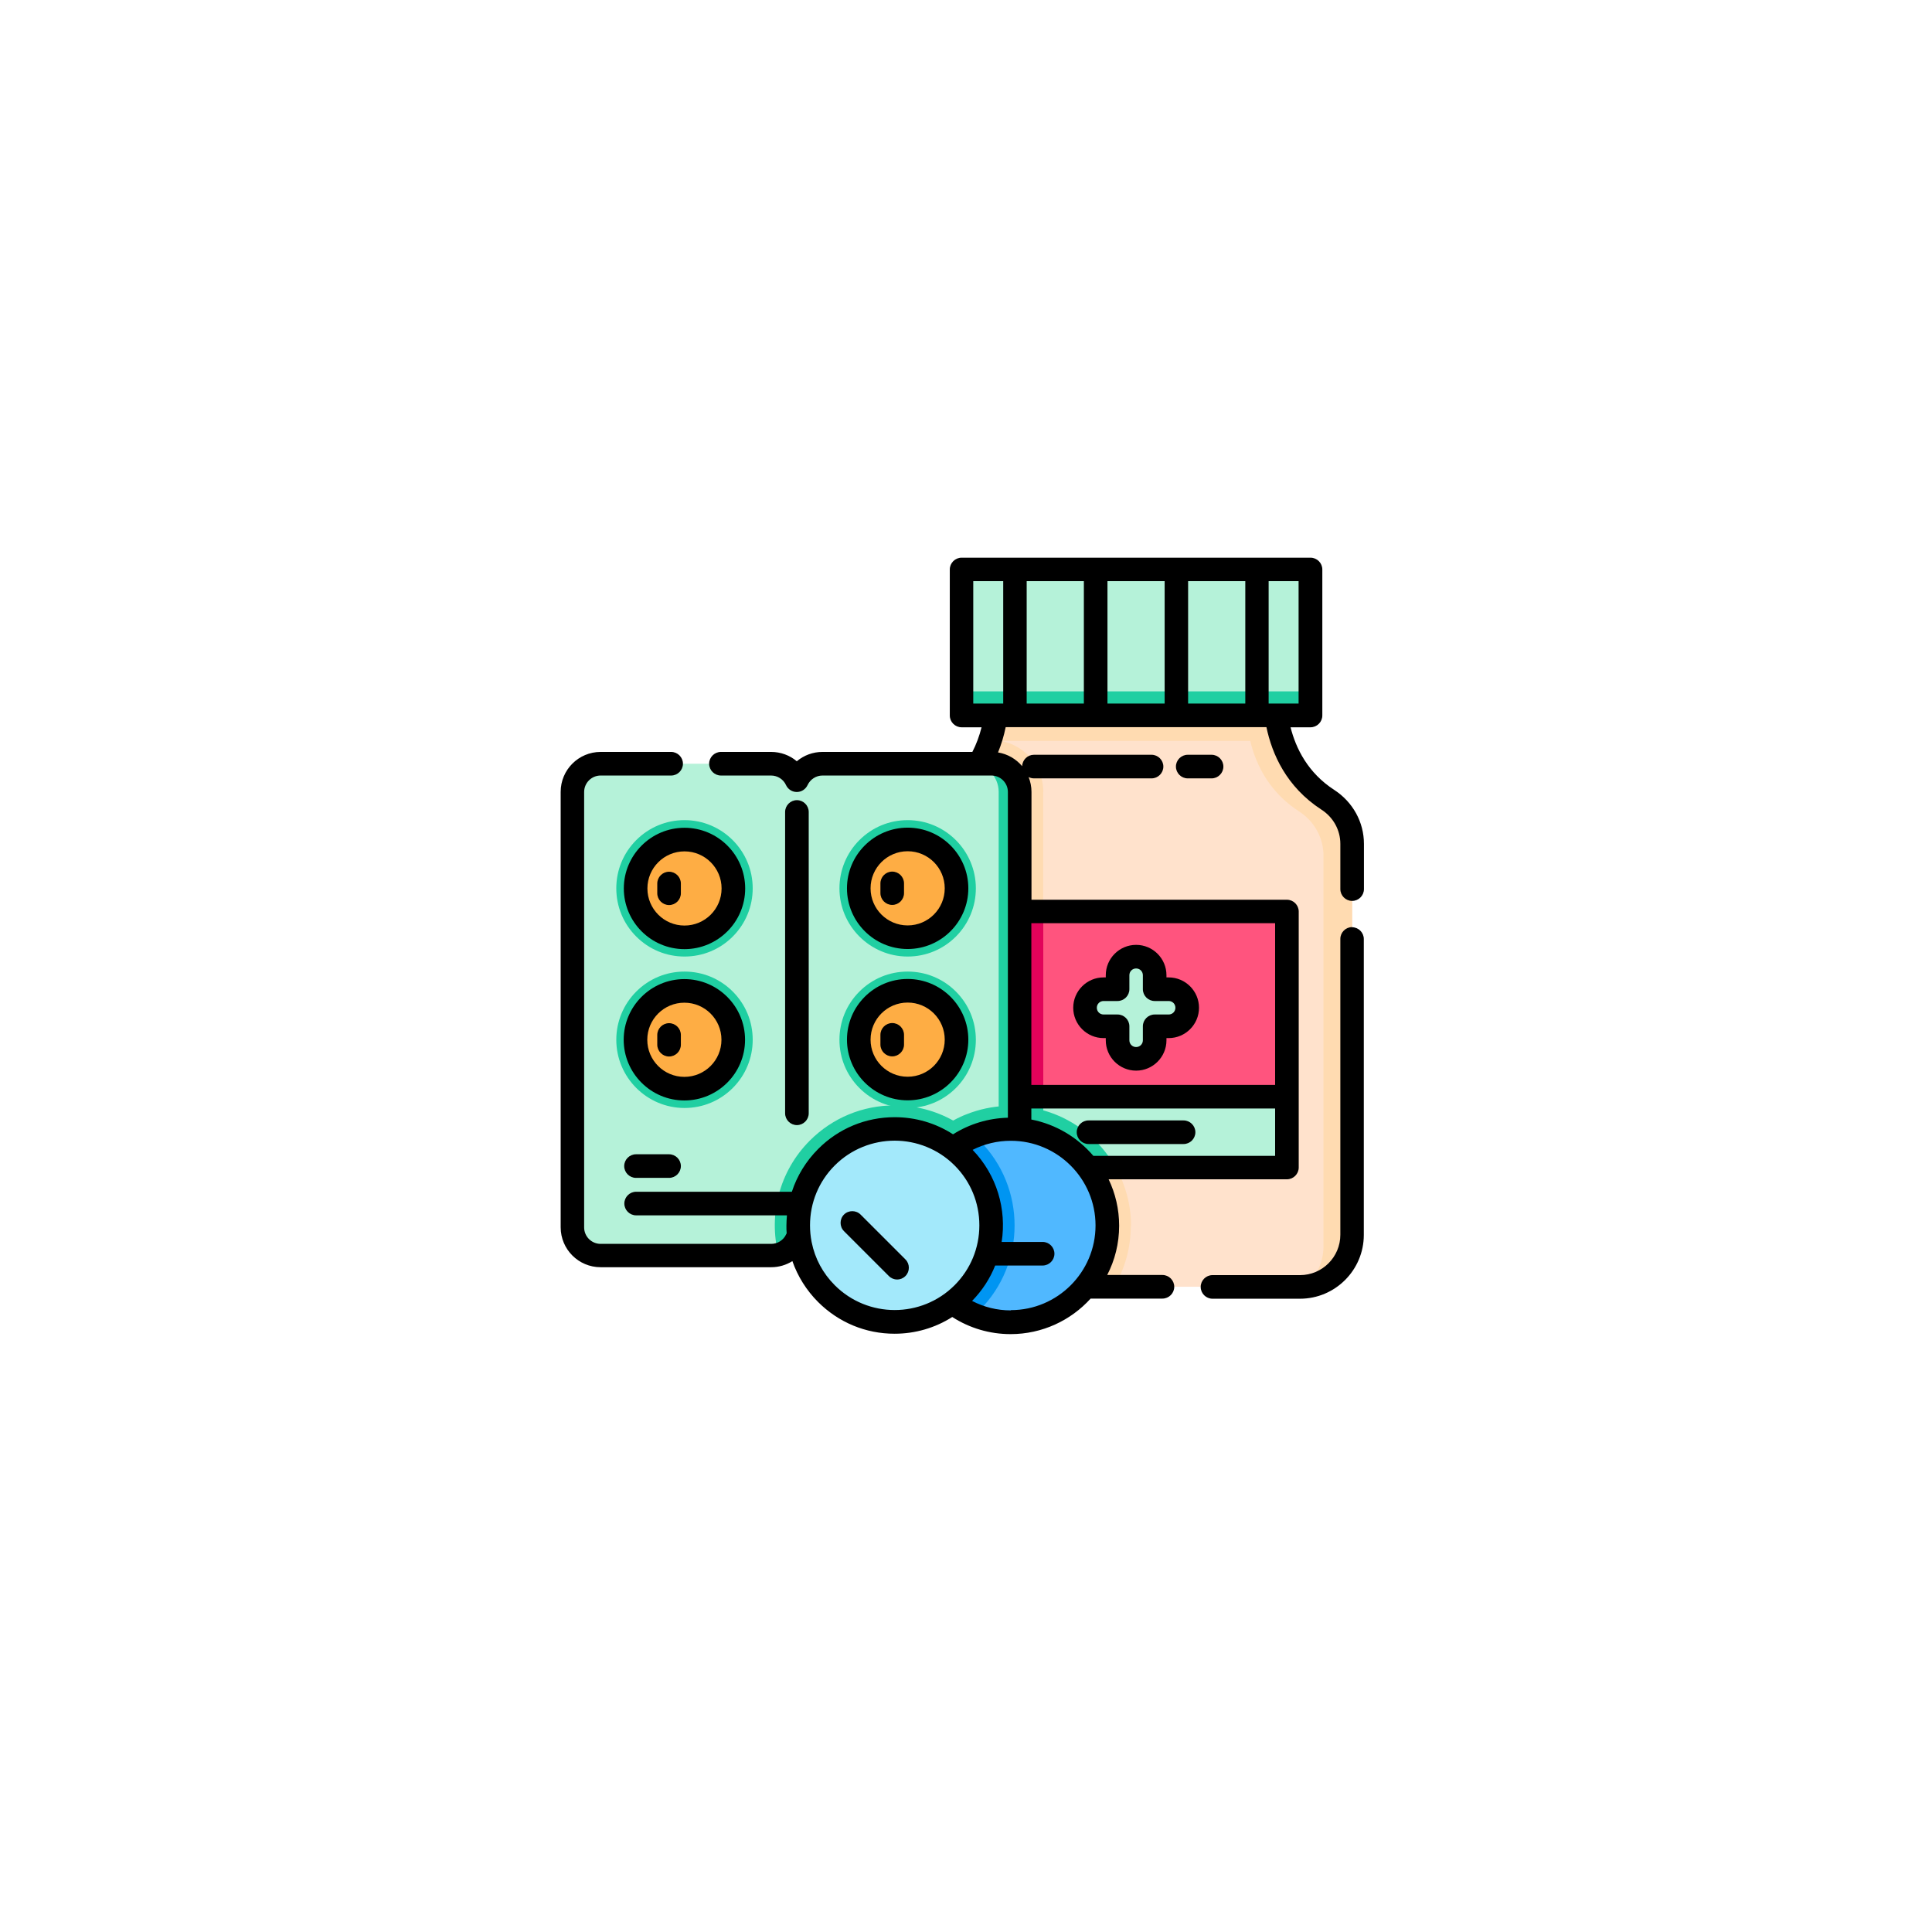
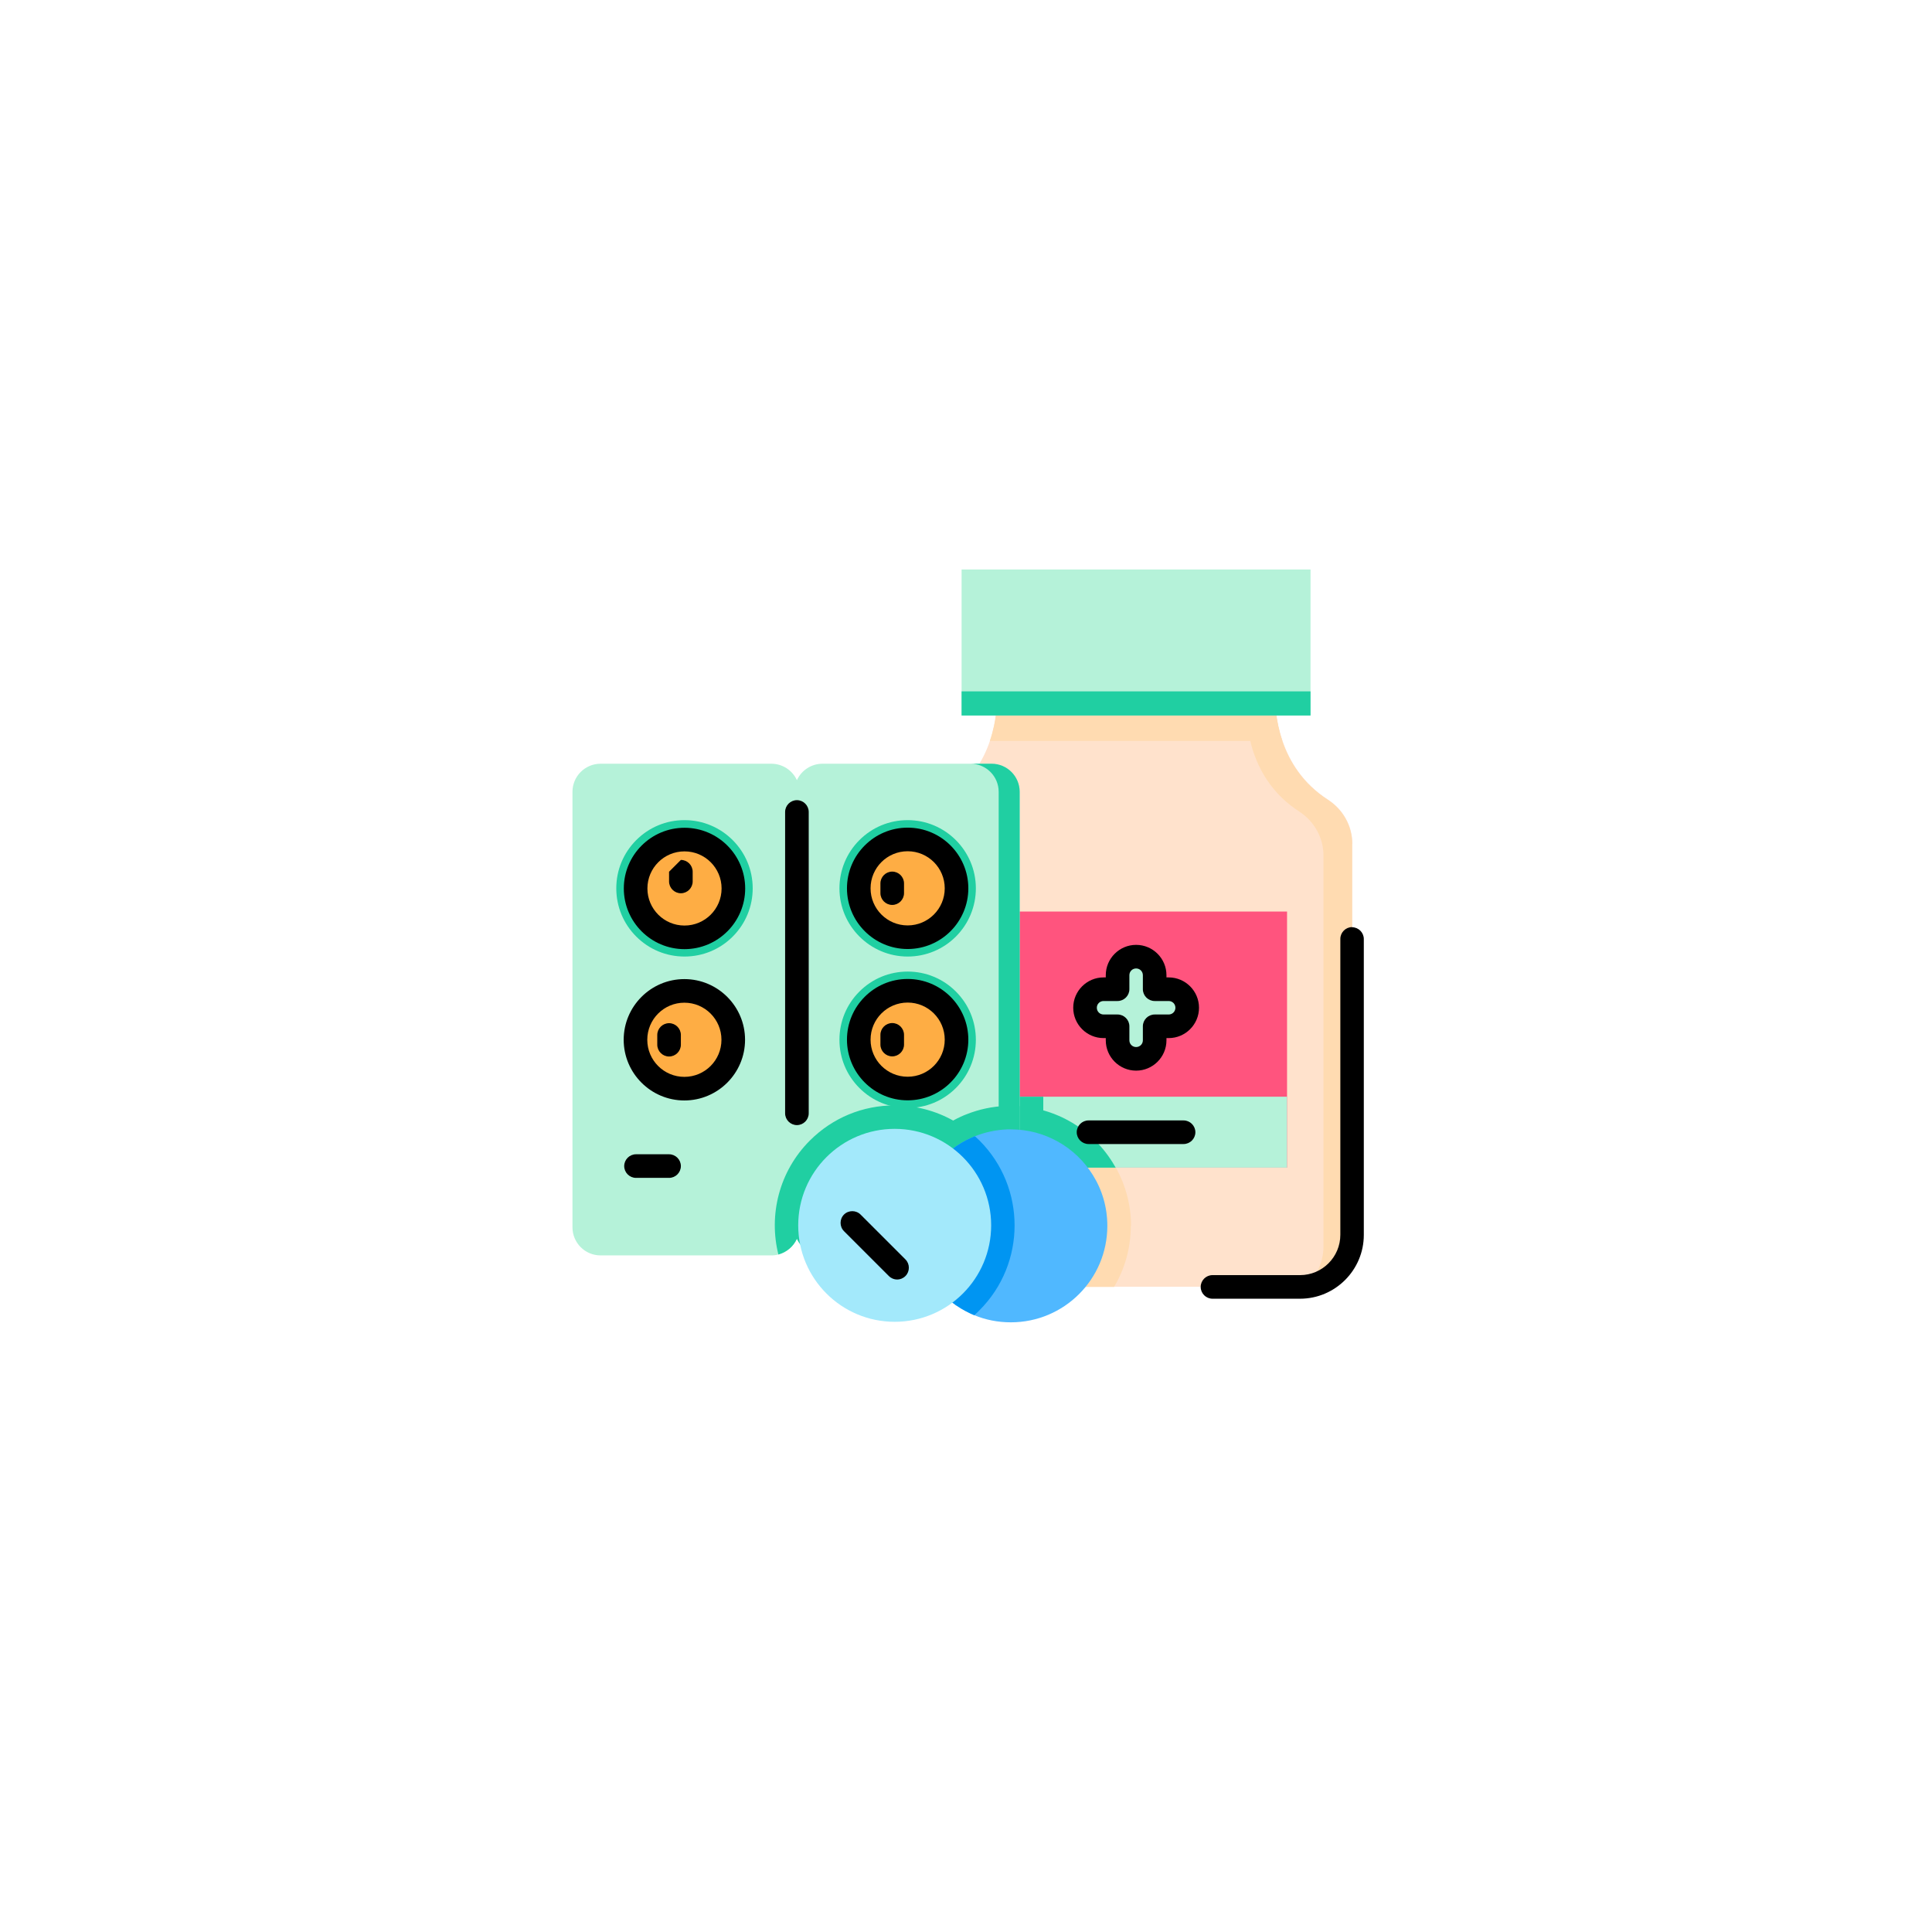
<svg xmlns="http://www.w3.org/2000/svg" id="Capa_2" data-name="Capa 2" viewBox="0 0 149 149">
  <defs>
    <style>
      .cls-1 {
        fill: #0095f2;
      }

      .cls-2 {
        fill: #ff547e;
      }

      .cls-3 {
        fill: #ffdbb1;
      }

      .cls-4 {
        fill: #ffe2cc;
      }

      .cls-5 {
        fill: #fead44;
      }

      .cls-6 {
        fill: #b5f2d9;
      }

      .cls-7 {
        fill: #a3e9fb;
      }

      .cls-8 {
        fill: #e2035a;
      }

      .cls-9 {
        fill: #20cfa2;
      }

      .cls-10 {
        fill: #50b8ff;
      }

      .cls-11 {
        fill: #fff;
        filter: url(#drop-shadow-1);
      }
    </style>
    <filter id="drop-shadow-1" filterUnits="userSpaceOnUse">
      <feOffset dx="0" dy="3.18" />
      <feGaussianBlur result="blur" stdDeviation="5.89" />
      <feFlood flood-color="#666565" flood-opacity=".3" />
      <feComposite in2="blur" operator="in" />
      <feComposite in="SourceGraphic" />
    </filter>
  </defs>
  <g id="Capa_1-2" data-name="Capa 1">
    <g>
      <circle class="cls-11" cx="74.21" cy="70.81" r="56.16" />
      <g>
        <path class="cls-4" d="m104.28,65.08v30.15c0,2.22-1.8,4.01-4.01,4.01h-25.3c-.78,0-1.51-.22-2.12-.61-1.14-.71-1.89-1.97-1.89-3.41v-30.15c0-1.38.72-2.65,1.88-3.4,1.94-1.25,2.97-2.95,3.51-4.54,0-.02.01-.04.02-.06.52-1.54.57-2.97.55-3.76h21.42c-.02.8.03,2.26.57,3.82.54,1.59,1.57,3.29,3.51,4.54,1.16.75,1.88,2.02,1.88,3.4Z" />
        <g>
-           <path class="cls-3" d="m80.45,61.07v33.58c0,2.2-1.79,3.99-3.99,3.99h-3.62c-1.14-.71-1.89-1.97-1.89-3.41v-30.15c0-1.38.72-2.65,1.88-3.4,1.94-1.25,2.97-2.95,3.51-4.54,0-.02.01-.04.02-.06h.11c2.2,0,3.99,1.79,3.99,3.99Z" />
          <path class="cls-3" d="m87.21,94.54c0,1.72-.47,3.33-1.29,4.71h-10.96c-2.22,0-4.01-1.8-4.01-4.01v-6.73c.65-.75,1.42-1.41,2.29-1.93.28-.17.56-.31.84-.44.16-.07.3-.14.45-.19.98-.39,2.01-.61,3.08-.65h.04c.11,0,.21,0,.32,0,3.21,0,6.15,1.63,7.85,4.35.92,1.47,1.41,3.16,1.41,4.9Z" />
          <path class="cls-3" d="m76.34,57.14c.53-1.57.59-3.02.57-3.82h21.42c-.02.8.03,2.26.57,3.82h-22.55Z" />
          <path class="cls-3" d="m104.28,65.08v30.15c0,2.1-1.62,3.83-3.67,4,.89-.74,1.46-1.85,1.46-3.1v-30.15c0-1.38-.72-2.65-1.88-3.4-3.85-2.49-4.12-6.75-4.08-8.36v-.9h2.21c-.05,1.61.23,5.87,4.08,8.36,1.16.75,1.88,2.02,1.88,3.4Z" />
        </g>
        <rect class="cls-6" x="74.16" y="43.92" width="26.91" height="11.26" />
        <rect class="cls-9" x="74.16" y="53.32" width="26.91" height="1.86" />
        <rect class="cls-2" x="75.98" y="70.3" width="23.28" height="19.75" />
-         <rect class="cls-8" x="75.98" y="70.3" width="4.48" height="19.75" />
        <rect class="cls-6" x="75.98" y="84.58" width="23.28" height="5.47" />
        <g>
          <rect class="cls-9" x="75.98" y="84.58" width="4.48" height="5.47" />
          <path class="cls-9" d="m86.05,90.05h-10.08v-4.55c.53-.12,1.07-.18,1.62-.21h.04c.11,0,.21,0,.32,0,3.21,0,6.15,1.63,7.85,4.35.09.14.17.28.25.42Z" />
        </g>
        <g>
          <path class="cls-6" d="m90.12,76.3h-1.08v-1.08c0-.79-.64-1.43-1.43-1.43h0c-.79,0-1.43.64-1.43,1.43v1.08h-1.08c-.79,0-1.43.64-1.43,1.43h0c0,.79.64,1.43,1.43,1.43h1.08v1.08c0,.79.64,1.43,1.43,1.43h0c.79,0,1.43-.64,1.43-1.43v-1.08h1.08c.79,0,1.43-.64,1.43-1.43h0c0-.79-.64-1.43-1.43-1.43Z" />
          <path class="cls-6" d="m78.64,61.07v33.58c0,1.2-.97,2.17-2.17,2.17h-13.03c-.88,0-1.63-.52-1.98-1.28-.27.59-.79,1.04-1.43,1.21-.17.05-.36.07-.55.07h-13.16c-1.2,0-2.17-.97-2.17-2.17v-33.58c0-1.2.97-2.17,2.17-2.17h13.16c.88,0,1.64.52,1.98,1.27.34-.75,1.1-1.27,1.98-1.27h13.03c1.2,0,2.17.97,2.17,2.17Z" />
        </g>
        <g>
          <path class="cls-9" d="m78.64,85.31v9.34c0,1.2-.97,2.17-2.17,2.17h-13.03c-.88,0-1.63-.52-1.98-1.28-.27.59-.79,1.04-1.43,1.21-.76-3.05.05-6.41,2.43-8.79,1.75-1.75,4.07-2.71,6.54-2.71,1.6,0,3.15.41,4.51,1.17.19-.11.38-.2.57-.29.16-.07.3-.14.45-.19.98-.39,2.01-.61,3.08-.65h.04c.11,0,.21,0,.32,0,.23,0,.46,0,.68.03Z" />
          <path class="cls-9" d="m78.64,61.07v33.58c0,1.2-.97,2.17-2.17,2.17h-1.62c1.2,0,2.17-.97,2.17-2.17v-33.58c0-1.2-.97-2.17-2.17-2.17h1.62c1.2,0,2.17.97,2.17,2.17Z" />
          <path class="cls-9" d="m56.51,72.23c-.99.99-2.31,1.54-3.72,1.54s-2.73-.55-3.72-1.54c-.99-.99-1.54-2.31-1.54-3.72s.55-2.73,1.54-3.72c.99-.99,2.31-1.54,3.72-1.54,2.9,0,5.26,2.36,5.26,5.26,0,1.4-.55,2.73-1.54,3.72Z" />
        </g>
        <circle class="cls-5" cx="52.79" cy="68.51" r="3.77" />
-         <path class="cls-9" d="m56.51,83.91c-.99.99-2.31,1.54-3.72,1.54-2.9,0-5.26-2.36-5.26-5.26,0-1.4.55-2.73,1.54-3.72.99-.99,2.31-1.54,3.72-1.54s2.73.55,3.72,1.54c.99.99,1.54,2.31,1.54,3.72,0,1.4-.55,2.73-1.54,3.72Z" />
        <circle class="cls-5" cx="52.79" cy="80.19" r="3.77" />
        <path class="cls-9" d="m73.72,72.23c-.99.99-2.31,1.54-3.72,1.54-2.9,0-5.26-2.36-5.26-5.26,0-1.4.55-2.73,1.54-3.72.99-.99,2.31-1.54,3.72-1.54,2.9,0,5.26,2.36,5.26,5.26,0,1.4-.55,2.73-1.54,3.72Z" />
        <circle class="cls-5" cx="70" cy="68.51" r="3.77" />
        <path class="cls-9" d="m73.72,83.91c-.99.99-2.31,1.54-3.72,1.54s-2.73-.55-3.72-1.54c-.99-.99-1.54-2.31-1.54-3.72s.55-2.73,1.54-3.72,2.31-1.54,3.72-1.54,2.73.55,3.72,1.54c.99.99,1.54,2.31,1.54,3.72,0,1.4-.55,2.73-1.54,3.72Z" />
        <circle class="cls-5" cx="70" cy="80.19" r="3.77" />
        <path class="cls-10" d="m85.4,94.54c0,4.11-3.33,7.44-7.44,7.44-1,0-1.95-.19-2.82-.55-.12-.05-.24-.1-.36-.16-.23-.11-.45-.23-.67-.36-2.16-1.3-3.6-3.67-3.6-6.38s1.46-5.1,3.65-6.4c.22-.13.44-.25.67-.35.12-.05.24-.11.36-.15.77-.31,1.61-.49,2.48-.53.1,0,.19,0,.29,0,2.66,0,5,1.4,6.31,3.5.72,1.14,1.13,2.49,1.13,3.94Z" />
        <path class="cls-1" d="m75.54,101.05c-.13.13-.26.26-.4.38-.12-.05-.24-.1-.36-.16-.23-.11-.45-.23-.67-.36-2.16-1.3-3.6-3.67-3.6-6.38s1.46-5.1,3.65-6.4c.22-.13.44-.25.67-.35.12-.05.24-.11.36-.15.12.11.24.22.35.33,3.61,3.61,3.61,9.48,0,13.09Z" />
        <circle class="cls-7" cx="69" cy="94.5" r="7.44" />
        <path d="m104.28,71.5c-.5,0-.91.41-.91.91v22.82c0,1.71-1.39,3.11-3.11,3.11h-6.75c-.5,0-.91.41-.91.91s.41.91.91.91h6.75c2.71,0,4.92-2.21,4.92-4.92v-22.82c0-.5-.41-.91-.91-.91Z" />
-         <path d="m89.68,98.33h-4.29c.59-1.14.92-2.43.92-3.8,0-1.28-.29-2.49-.81-3.58h13.75c.5,0,.91-.41.91-.91v-5.46s0,0,0,0,0,0,0,0v-14.28c0-.5-.41-.91-.91-.91h-19.7v-8.32c0-.4-.08-.78-.22-1.14.12.06.26.1.41.1h9.07c.5,0,.91-.41.91-.91s-.41-.91-.91-.91h-9.07c-.49,0-.89.39-.91.88-.46-.55-1.12-.94-1.86-1.06.25-.61.45-1.26.59-1.95h20.11c.43,2.06,1.53,4.6,4.24,6.36.92.59,1.46,1.58,1.46,2.64v3.49c0,.5.41.91.91.91s.91-.41.91-.91v-3.49c0-1.68-.86-3.23-2.29-4.16-2.04-1.32-2.96-3.21-3.37-4.83h1.54c.5,0,.91-.41.91-.91v-11.26c0-.5-.41-.91-.91-.91h-26.91c-.5,0-.91.41-.91.91v11.26c0,.5.41.91.91.91h1.54c-.17.68-.41,1.32-.71,1.9h-11.56c-.74,0-1.43.26-1.98.72-.54-.46-1.24-.72-1.98-.72h-3.87c-.5,0-.91.41-.91.91s.41.91.91.91h3.87c.49,0,.95.29,1.15.74.15.32.47.53.83.53h0c.36,0,.68-.21.83-.53.21-.45.66-.74,1.15-.74h13.03c.7,0,1.27.57,1.27,1.27v25.12c-1.51.04-2.96.48-4.23,1.28-1.33-.86-2.88-1.32-4.5-1.32-2.23,0-4.33.87-5.9,2.45-.94.94-1.63,2.07-2.03,3.3h-12.01c-.5,0-.91.41-.91.91s.41.91.91.91h11.63c-.02.26-.04.52-.04.79,0,.2,0,.39.02.59-.01.03-.03.05-.04.08-.2.45-.66.74-1.15.74h-13.16c-.7,0-1.27-.57-1.27-1.27v-33.58c0-.7.57-1.27,1.27-1.27h5.44c.5,0,.91-.41.91-.91s-.41-.91-.91-.91h-5.44c-1.7,0-3.08,1.38-3.08,3.08v33.58c0,1.7,1.38,3.08,3.08,3.08h13.16c.59,0,1.15-.17,1.63-.47.41,1.17,1.08,2.25,1.98,3.15,1.58,1.58,3.67,2.45,5.9,2.45,1.6,0,3.13-.45,4.45-1.29,1.34.86,2.89,1.32,4.5,1.32,2.44,0,4.65-1.06,6.17-2.74h5.54c.5,0,.91-.41.91-.91,0-.5-.41-.91-.91-.91Zm.14-44.07h-4.41v-9.44h4.41v9.44h0Zm1.81-9.44h4.41v9.44h-4.41v-9.44h0Zm-8.04,9.44h-4.41v-9.44h4.41v9.44Zm16.56,0h-2.31v-9.44h2.31v9.44h0Zm-25.09-9.44h2.31v9.44h-2.31v-9.44Zm9.26,44.32c-1.21-1.42-2.88-2.43-4.78-2.8v-.85h18.8v3.65h-14.02Zm14.02-17.94v12.47h-18.8v-12.47h18.8Zm-33.96,27.92c-.92-.92-1.53-2.06-1.78-3.31,0-.02,0-.03-.01-.05-.08-.41-.12-.83-.12-1.26,0-1.75.68-3.39,1.91-4.62,1.27-1.27,2.95-1.91,4.62-1.91s3.35.64,4.62,1.91c1.23,1.23,1.91,2.87,1.91,4.62s-.68,3.39-1.91,4.62c-2.55,2.55-6.69,2.55-9.24,0Zm13.58,1.94c-1.06,0-2.07-.25-2.99-.73.79-.81,1.39-1.74,1.78-2.73h3.66c.5,0,.91-.41.91-.91s-.41-.91-.91-.91h-3.16c.39-2.5-.36-5.15-2.24-7.1.91-.46,1.91-.7,2.95-.7,3.6,0,6.53,2.93,6.53,6.53,0,3.6-2.93,6.53-6.53,6.53Z" />
-         <path d="m91.6,58.21c-.5,0-.91.41-.91.91s.41.91.91.91h1.84c.5,0,.91-.41.91-.91s-.41-.91-.91-.91h-1.84Z" />
        <path d="m91.28,86.41h-7.33c-.5,0-.91.41-.91.91s.41.91.91.91h7.33c.5,0,.91-.41.91-.91s-.41-.91-.91-.91Z" />
        <path d="m85.11,80.06h.17v.17c0,1.29,1.05,2.34,2.34,2.34s2.34-1.05,2.34-2.34v-.17h.17c1.29,0,2.34-1.05,2.34-2.34s-1.05-2.34-2.34-2.34h-.17v-.17c0-1.29-1.05-2.34-2.34-2.34s-2.34,1.05-2.34,2.34v.17h-.17c-1.29,0-2.34,1.05-2.34,2.34s1.05,2.34,2.34,2.34Zm0-2.86h1.08c.5,0,.91-.41.91-.91v-1.08c0-.29.23-.52.52-.52s.52.23.52.52v1.08c0,.5.41.91.91.91h1.08c.29,0,.52.23.52.52s-.23.52-.52.52h-1.08c-.5,0-.91.41-.91.91v1.08c0,.29-.23.52-.52.52s-.52-.23-.52-.52v-1.08c0-.5-.41-.91-.91-.91h-1.08c-.29,0-.52-.23-.52-.52,0-.29.23-.52.52-.52Z" />
        <path d="m62.37,85.86v-23.24c0-.5-.41-.91-.91-.91s-.91.41-.91.91v23.24c0,.5.41.91.91.91s.91-.41.91-.91Z" />
        <path d="m49.05,89.02c-.5,0-.91.41-.91.91s.41.91.91.91h2.55c.5,0,.91-.41.91-.91s-.41-.91-.91-.91h-2.55Z" />
        <path d="m52.79,63.84c-2.58,0-4.68,2.1-4.68,4.68s2.1,4.68,4.68,4.68,4.68-2.1,4.68-4.68-2.1-4.68-4.68-4.68Zm0,7.54c-1.58,0-2.86-1.28-2.86-2.86s1.28-2.86,2.86-2.86,2.86,1.28,2.86,2.86-1.28,2.86-2.86,2.86Z" />
-         <path d="m51.6,67.23c-.5,0-.91.41-.91.91v.75c0,.5.41.91.91.91s.91-.41.91-.91v-.75c0-.5-.41-.91-.91-.91Z" />
+         <path d="m51.6,67.23v.75c0,.5.41.91.91.91s.91-.41.91-.91v-.75c0-.5-.41-.91-.91-.91Z" />
        <path d="m57.46,80.19c0-2.58-2.1-4.68-4.68-4.68s-4.68,2.1-4.68,4.68,2.1,4.68,4.68,4.68,4.68-2.1,4.68-4.68Zm-7.54,0c0-1.58,1.28-2.86,2.86-2.86s2.86,1.28,2.86,2.86-1.28,2.86-2.86,2.86-2.86-1.28-2.86-2.86Z" />
        <path d="m51.6,78.91c-.5,0-.91.41-.91.91v.75c0,.5.41.91.91.91s.91-.41.91-.91v-.75c0-.5-.41-.91-.91-.91Z" />
        <path d="m70,73.19c2.58,0,4.68-2.1,4.68-4.68s-2.1-4.68-4.68-4.68-4.68,2.1-4.68,4.68,2.1,4.68,4.68,4.68Zm0-7.54c1.58,0,2.86,1.28,2.86,2.86s-1.28,2.86-2.86,2.86-2.86-1.28-2.86-2.86,1.28-2.86,2.86-2.86Z" />
        <path d="m68.81,69.79c.5,0,.91-.41.91-.91v-.75c0-.5-.41-.91-.91-.91s-.91.41-.91.91v.75c0,.5.41.91.91.91Z" />
        <path d="m70,84.86c2.58,0,4.68-2.1,4.68-4.68s-2.1-4.68-4.68-4.68-4.68,2.1-4.68,4.68,2.1,4.68,4.68,4.68Zm0-7.54c1.58,0,2.86,1.28,2.86,2.86s-1.28,2.86-2.86,2.86-2.86-1.28-2.86-2.86,1.28-2.86,2.86-2.86Z" />
        <path d="m68.81,81.47c.5,0,.91-.41.91-.91v-.75c0-.5-.41-.91-.91-.91s-.91.41-.91.91v.75c0,.5.41.91.91.91Z" />
        <path d="m66.37,93.67c-.35-.35-.93-.35-1.28,0-.35.35-.35.93,0,1.28l3.46,3.46c.18.18.41.27.64.27s.46-.09.64-.27c.35-.35.35-.93,0-1.28l-3.46-3.46Z" />
      </g>
    </g>
  </g>
</svg>